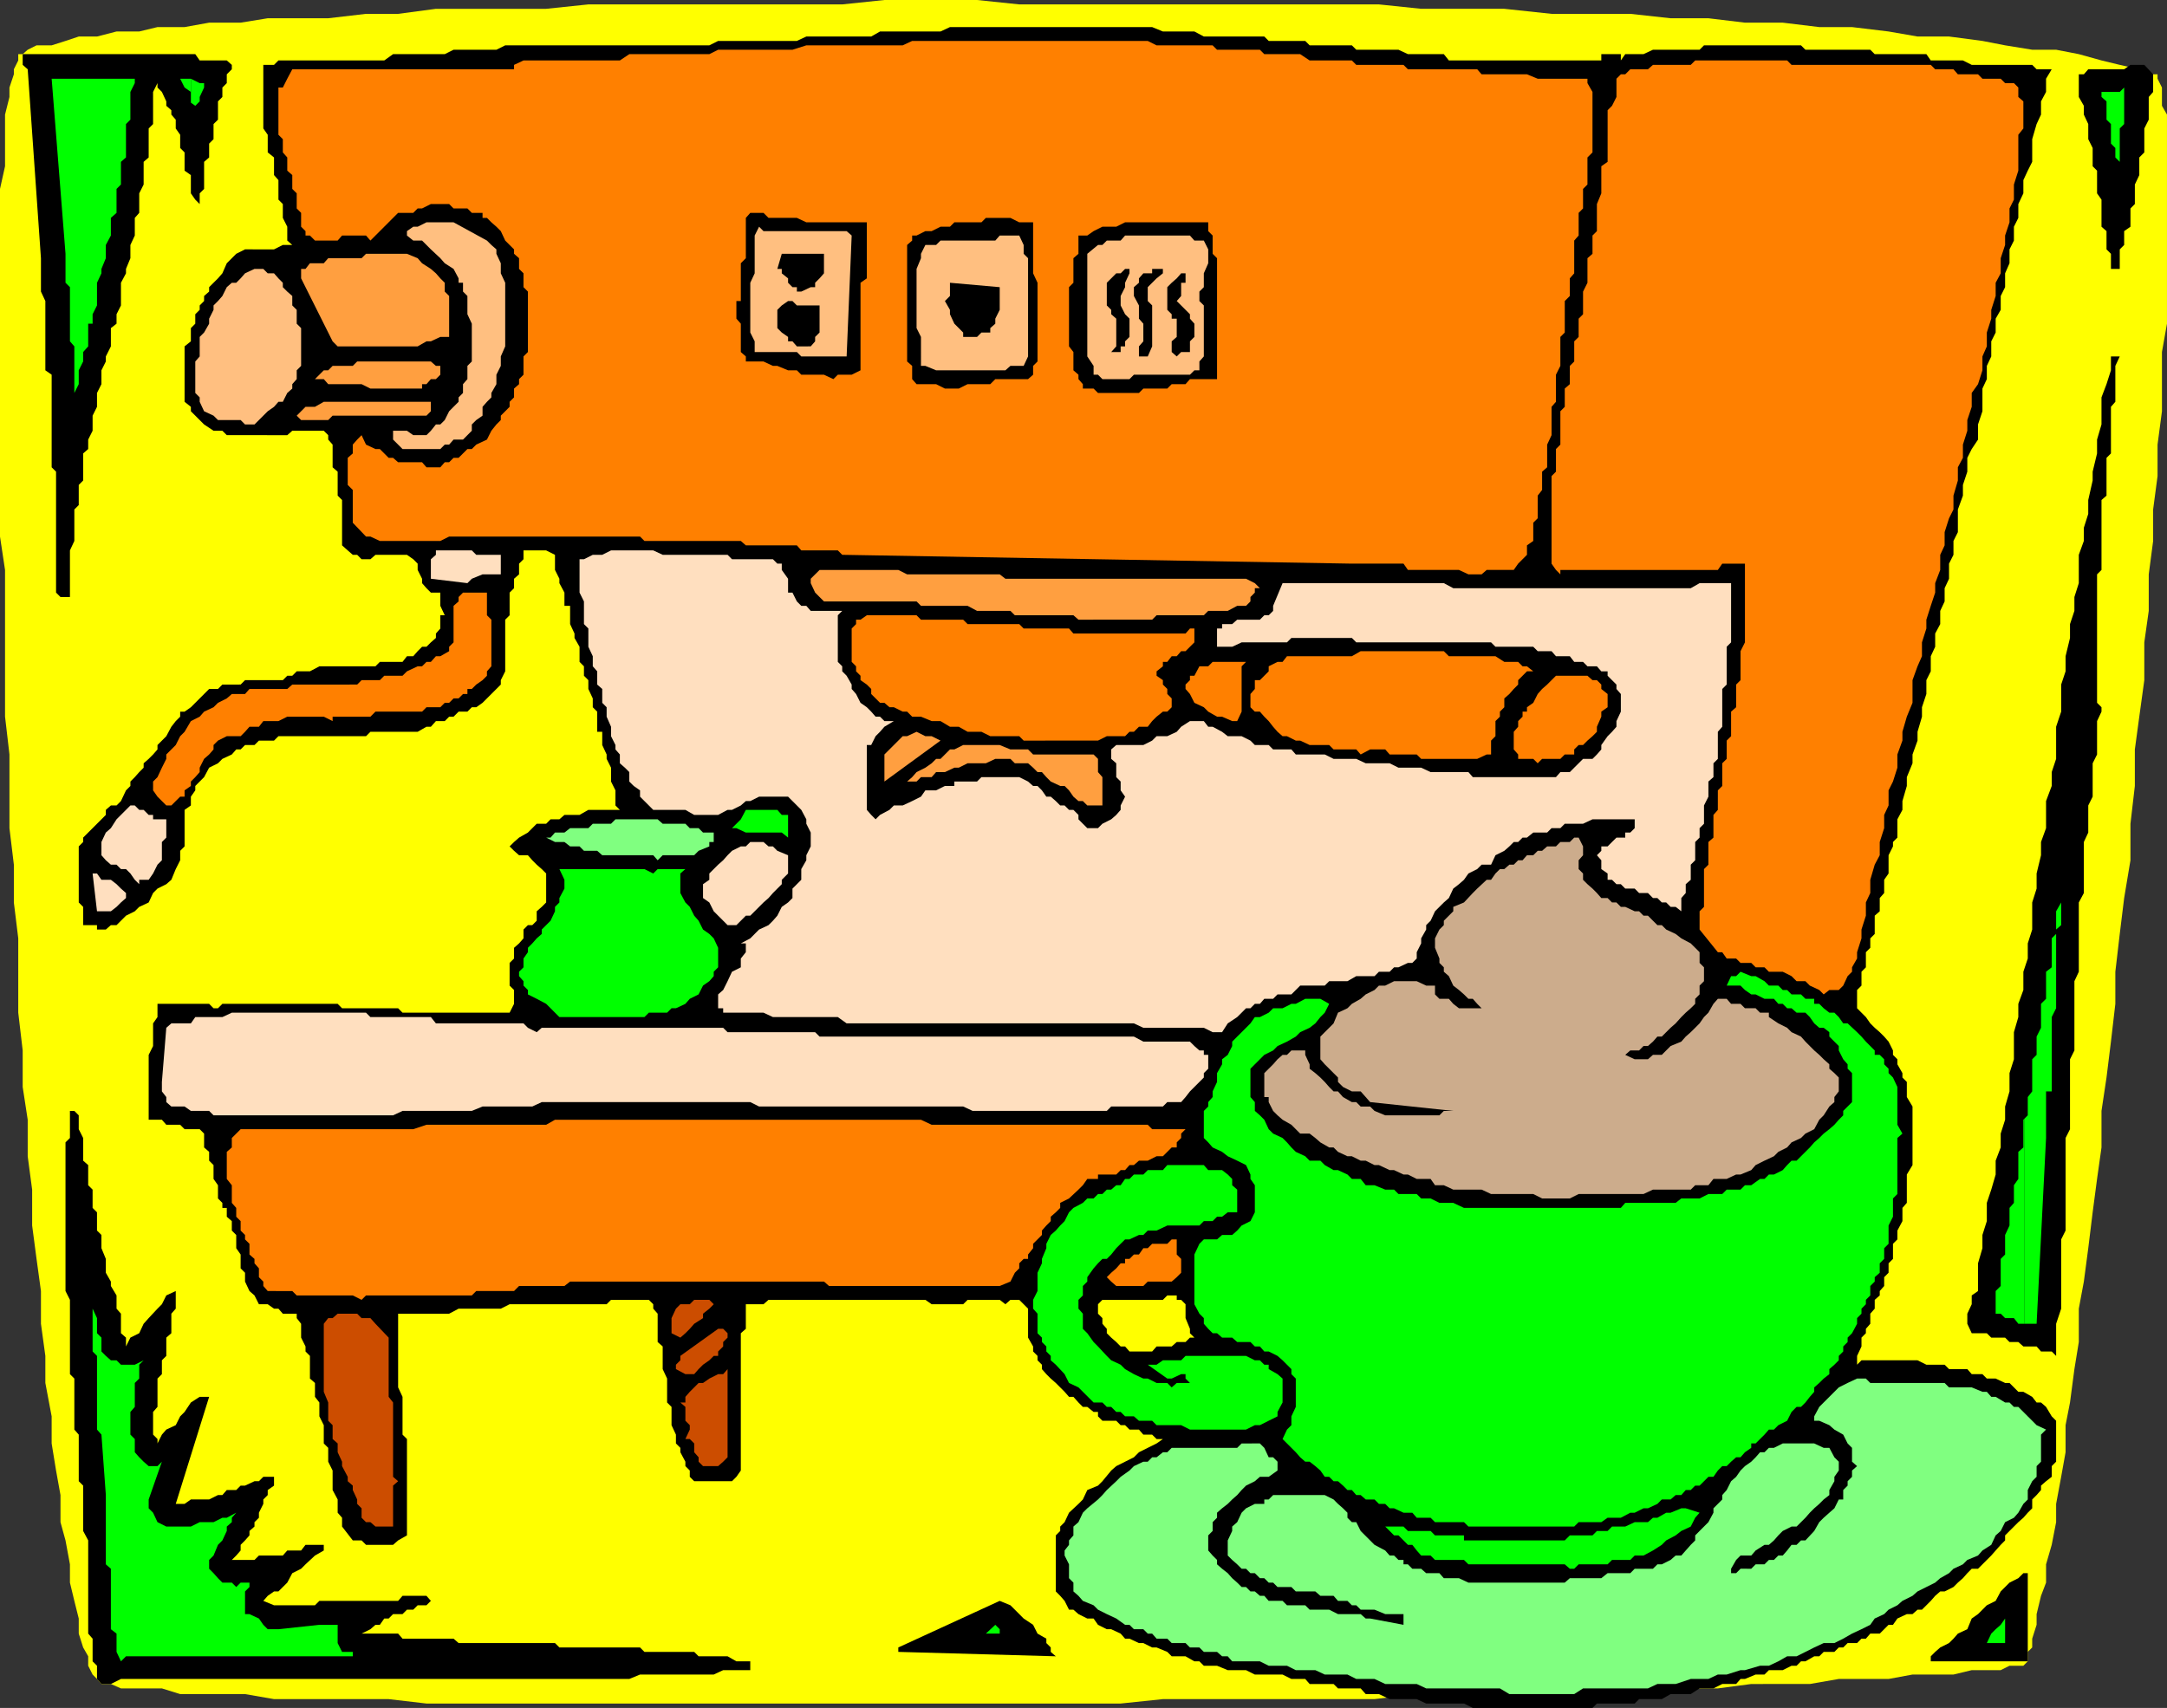
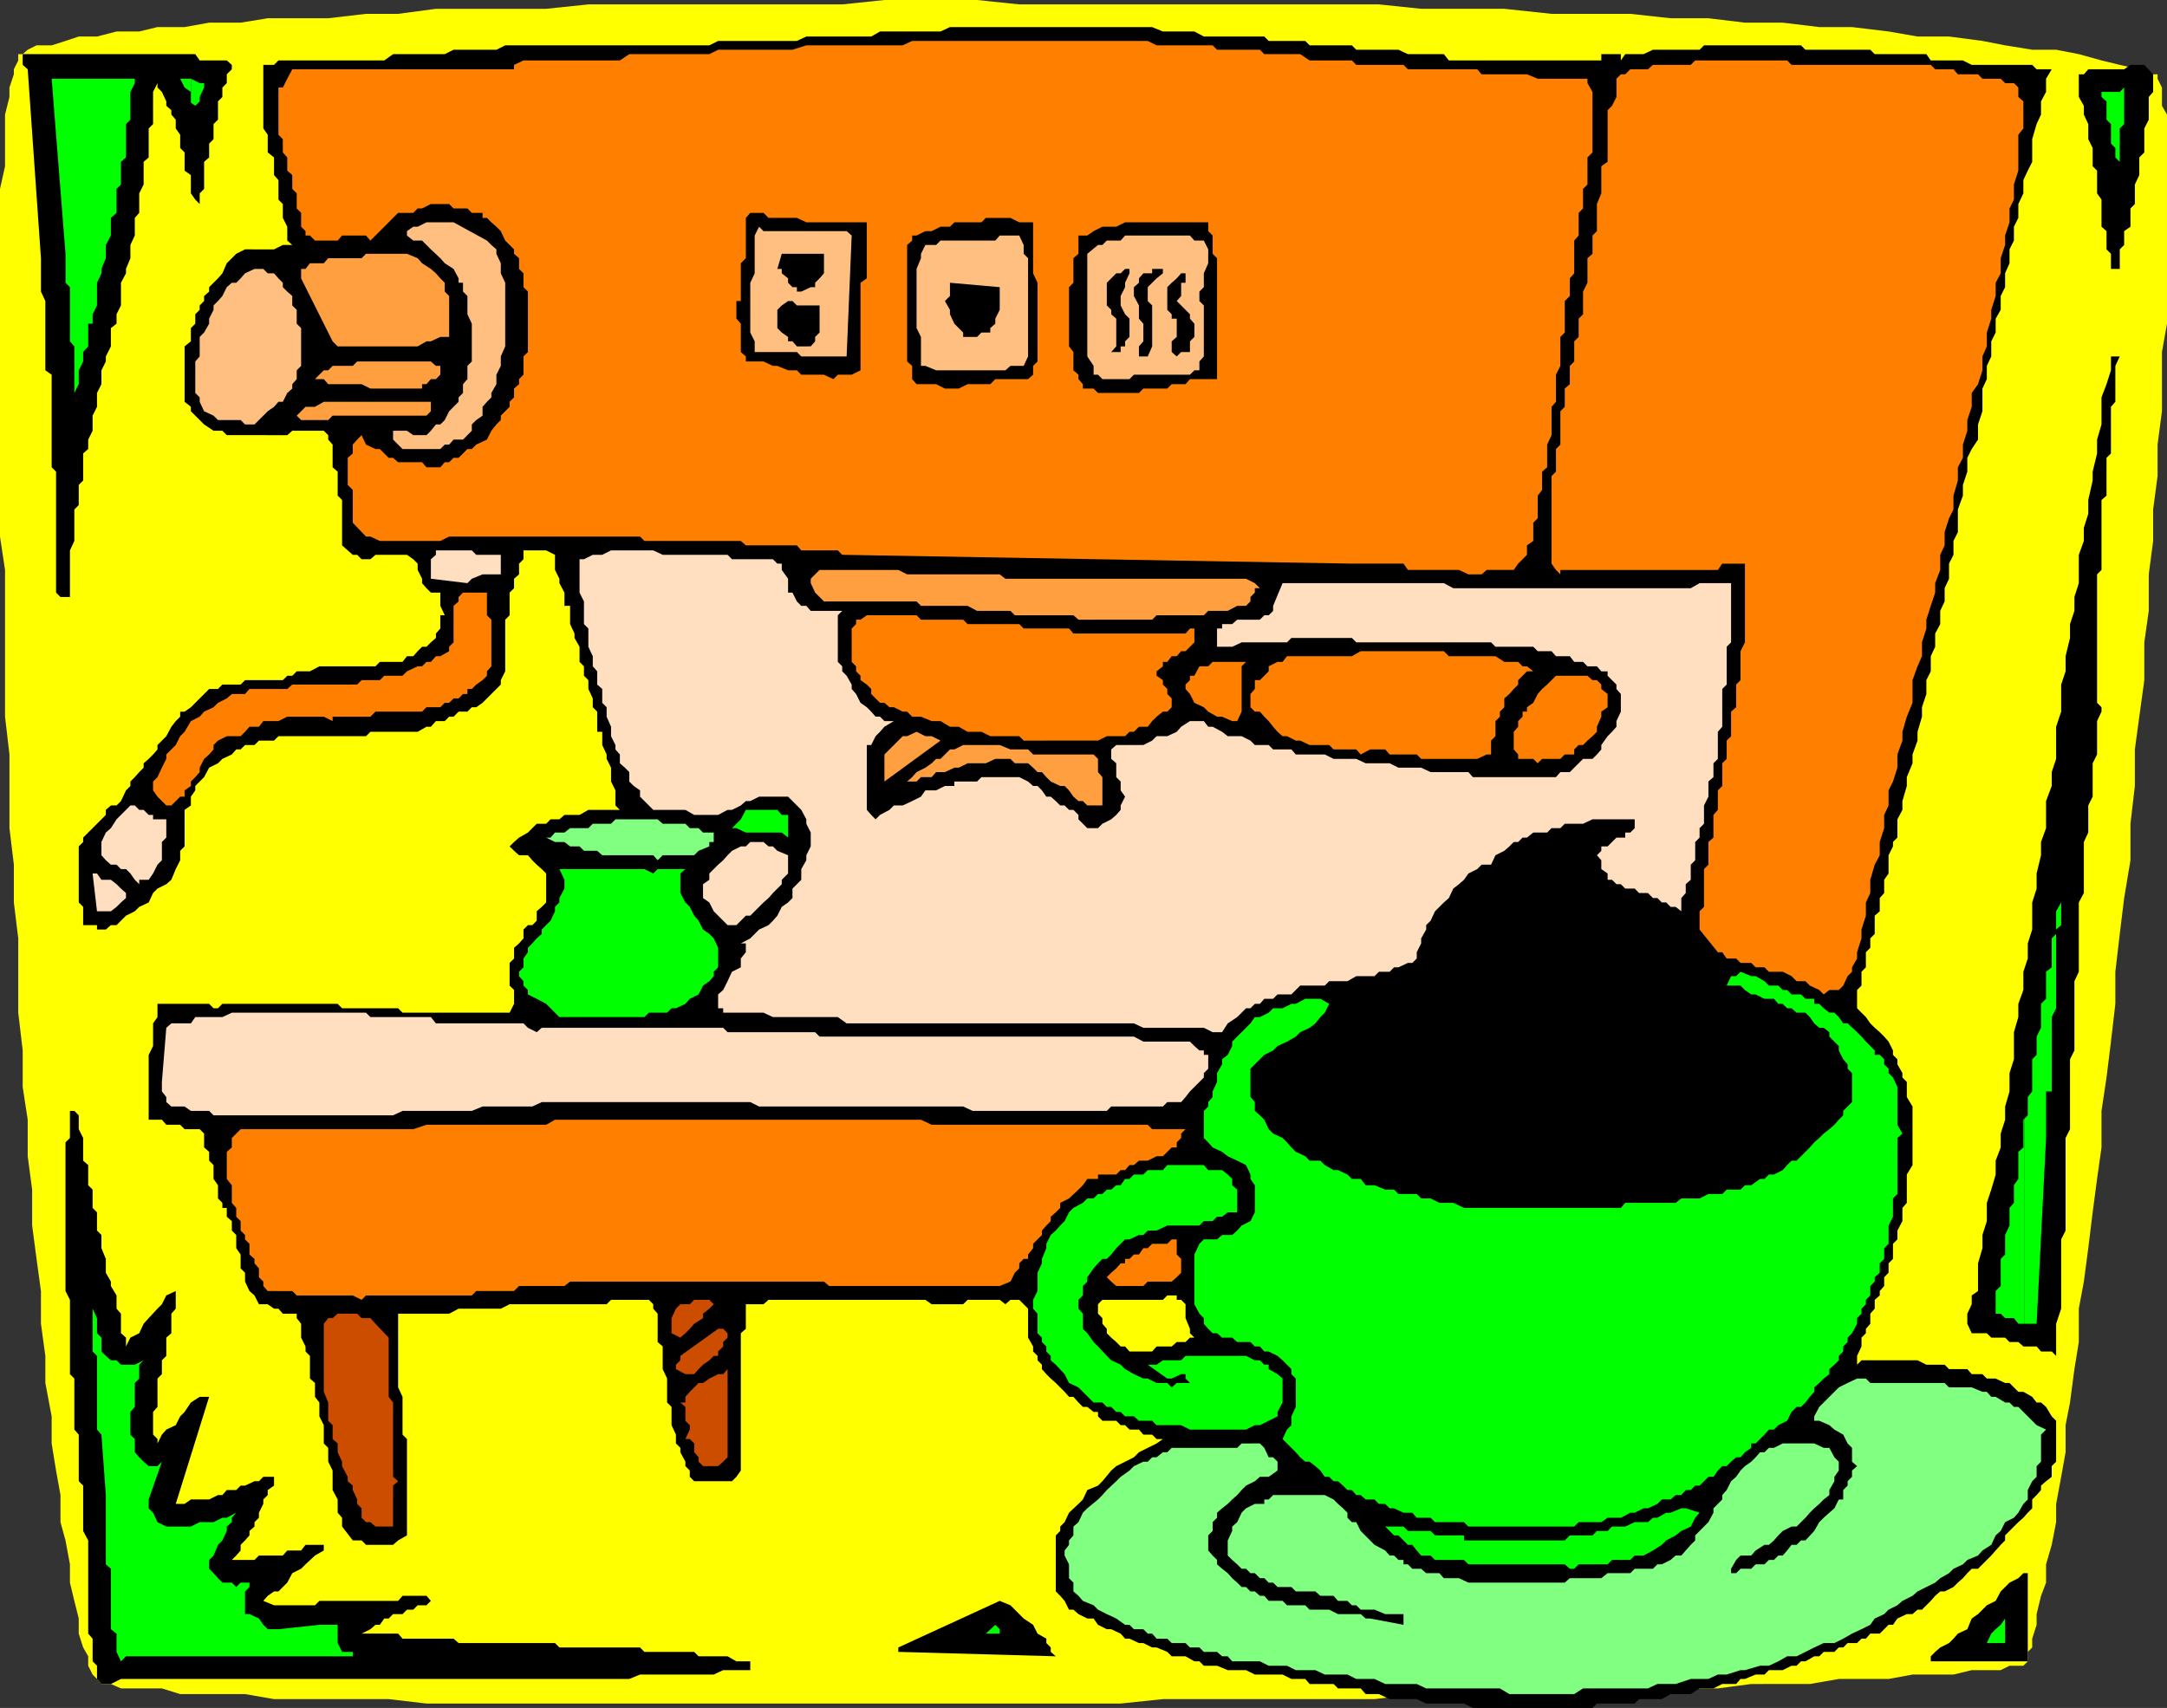
<svg xmlns="http://www.w3.org/2000/svg" width="344" height="271.199">
  <rect width="100%" height="100%" fill="#333333" stroke="none" />
  <path fill="#ff0" d="m3.602 8.598.796-.7L5.801 7.2h2.398l2.2-.699 2.101-.7h2.898L18.5 5h3.602L25 4.3h4.3l3.9-.702h5l4.3-.7h9.602l6-.699h5.097l6-.8h17.5l6.7-.7h40.3L140.4 0h14.703l6.699.7h57.097l6.704.698H238.8l7.5.801h12.5l6.398.7h6l5.801.699h6l5.8.703h5.2l5.8.699 4.598.8h5l5.301.7 3.602.7 4.3.698h3.797l3.602.7 3.602 1 2.898.703 3.102.699 2.199.8h.699v.7l.7 1.398v2.903l.8 1.398v33.2l-.8 4.5V65.3l-.7 5.297v5l-.7 5.3v5l-.698 5.301V97l-.704 5v6l-.796 5.8-.704 5.2v5.8l-.699 6v5.798l-1 6-.699 5.703-.7 6v5.097l-.698 6-.704 5.7-.796 5.3v5.801l-.704 5-.699 5.301-.699 5.7-.7 5.3-.8 4.3v5.298l-.7 4.3-.698 5.301-.704 3.602v4.297l-.699 3.902-.8 4.3v2.9l-.7 3.6-.898 3.098v2.903l-.801 2.097-.7 2.903V258l-.698 2.2v1.398l-.704.703v1.5l-.699.699H319l-1.398.7H313l-2.898.698h-6.5l-3.801.7h-7.903l-4.597.8H278l-5.3.7h-22.098l-6.5.902h-19.204l-6.699.8h-33.597l-6.704.7H67.7l-6-.7H43.5l-4.602-.8H28.602l-2.903-.902h-6.5l-1.597-.7h-1.5l-.704-.8-.699-.7L14 264.5V263l-.8-1.402-.7-2.2V257l-.7-2.8-.698-2.9v-2.902l-.704-3.8-.796-2.899v-4.3l-.704-3.899-.699-4.3v-4.302l-1-5.3V215.3l-.699-5.102V205l-.7-5.102-.698-5.3v-5.7l-.704-5.3V177.8l-.796-5.203V166.8l-.704-6V149l-.699-5.7v-6l-.699-5.8v-11.7l-.7-6V90.5L0 85.2V30l.8-3.602V18.2l.7-2.8v-1.5l.7-2.098V11l.698-1.402v-1h.704" />
  <path d="M191.102 5.8h9.597l.7.7h5.8l.7.7h6.703l.699.698H222l1.5.7h5.7l.8 1h24.2v-1h3.1v1l.7-1h2.898l1.5-.7h7.403l.699-.699h15.398l.704.7h10.296l.704.699h8.199l.699 1h5.102L313 10.3h9.602l.699.699h2.398l-.898 1.5v2.098l-.801 1.5v2.101l-.7 1.5-.698 2.399v3.601l-.704 1.399-.699 1.5v2.101l-.8 1.7v2.199l-.7 1.402v2.2L319 39.597V41.8l-.7 1.597v2.2L317.603 47v2.2l-.801 1.398V52.8l-.7 1.398v2.399l-.703 1.5v2.101l-.699 1.5V65.3l-.7 2.098v2.403l-1 1.5-.7 1.398v2.2L311.603 77v1.7l-.801 2.198V84.5l-.7 1.398v2.2l-.703 1.402v2.398l-.699 1.5V95.5L308 97v2.098l-.8 1.5v2.101l-.7 1.5v2.399l-.7 1.402v2.2l-.698 2.1v1.5l-.704 2.4v1.398l-.796 2.203v1.398l-.903 2.2v1.402l-.699 2.398v1.399l-.8 1.5V133l-.7.7v.698l-.7 1.403v2.898l-.698 1v2.102l-.704.797v2.101l-.796.7v2.902l-.704.699v1.5l-.699.7v2.398l-.699.703v2.199l-.7.7v2.898l.7.703.7.699.698 1 .704.7.796.698.704.7.699.8.699 1.403v.699l.7.7v.8l.8 1.398v.7l.7.703v2.398l.902 1.5V185l-.903 1.5v4.5l-.699.8v2.098l-.8 1.5v1.403l-.7.699v2.398l-.7.7v1.5l-.698.703v1.398l-.704.801v.7l-.796.698v1.403l-.704.797v1.601l-.699.801v.7l-.699.698v1.403l-.7 1.5v1.398l.7-.699h8.898l1.403.7h2.898l.7.698h2.902l.699.801h1.7l.698.7h1.403l1.5.699H319l.7.703.698.699h.801l1.403.8.699.9H324l.8.698.9 1.5.698.7v6.5l-.699.703v1.699l-.898.7-.801.698v.7l-.7.8-.698.7v1.402l-.704.7-.699.8-.8.7-1.399 1.398-.7.703v.797l-.698.703-.801.898-.7.801-.703.7-1.398 1.398h-1l-.7.703-.698.797-.801.703-.7.699-1.402.7H308l-.8.698-.7.801-1.398 1.399h-.704l-.796.703h-.903l-1.5.699-.699 1h-.7l-.698.7-.704.698h-1.5l-.699.801h-.699l-.7.7h-1.5l-.698.699h-.704l-.699.703H289.5l-.7.699h-.8l-1.398.8h-.704l-.699.7h-.8l-1.399.7h-2.2l-.698.698h-1.403l-1.699.7h-.7l-.698.8h-2.204l-1.398.7h-2.2l-1.402.902H265.2l-1.398.8H260.2l-.699.7h-6l-.7.7h-19l-1.402-.7h-6l-1.5-.7h-4.296l-1.704-.8h-2.097l-.801-.902h-3.602l-.699-.7h-3.8l-.7-.8H205l-1.398-.7h-4.403l-1.398-.699h-2.903l-1.699-.699h-2.097l-.704-.7h-.796l-1.403-.8H186l-.7-.7-1.698-.702h-.704l-1.398-.7h-.7l-1.5-.699h-.698l-.704-.8-1.5-.7h-.699l-1.398-.699-.7-1h-1l-1.402-.7-.8-.702h-.7l-.699-1.399-.7-.8-.698-.7v-8.898l.699-.703v-.7l.699-.699.7-1.5 1.5-1.398.698-.703.704-1.5 1.699-.7.699-.699 1.398-1.699.801-.7 1.403-.702 1.398-.7.8-.8 1.4-.7 1.402-.699 1-.699h-1l-.704-.7H181.5l-.7-.8h-1.5l-.698-.7h-.704l-.699-.702H175l-.7-.7v-.699h-.698l-1-.8h-.704l-.699-.7-.8-.898h-.7L169 221l-.7-.7-.698-.702-.801-.7-.7-.699-.703-.8v-.7L164.7 216v-.7l-.699-.702v-.797l-.8-1.403v-4.597l-.7-.703-.7-.7h-1.402l-.796.7-.903-.7h-5.097l-.704.7h-5l-1-.7H122l-.8.7h-2.802V211l-.796.7v21.8l-.704 1-.699.7h-6l-.699-.7v-1l-.7-.7v-.702l-.8-1.5v-.7l-.7-.699v-1.398l-.698-1.5v-2.903l-.704-.699v-3.8l-.699-1.5V213.8l-.8-.703v-4.5l-.7-.797v-.703l-.699-.7h-6l-.7.7H80.899l-1.398.703h-6.7l-1.5.797h-8.1V220.3l.698 1.5v6l.704.699v15.3l-1.403.798-.8.703h-4.297l-.704-.703H56l-1.7-2.2V241l-.698-.8v-2.102l-.801-1.5V233.5l-.7-1.402v-2.2l-.703-.699v-2.898l-.699-1.403V222.7l-.699-.898v-2.203l-.8-.7v-3.597l-.7-.703v-.797l-.7-1.403V210.2l-.698-.898v-.703h-2.204l-.699-.797H43.5l-1-.703h-1.398l-.704-1.399-.796-.699-.704-1.5v-1.402l-.699-.7V199.2l-.699-1v-2.101l-.7-.7v-1.5l-.8-.699v-1.398h-.7V191l-.698-.7v-2.1l-.704-1V185l-.699-.7v-1.402l-.8-.699V180l-.7-.7h-2.398l-.7-.702h-2.203l-.699-.797h-2.097V167.5l.699-1.402V162.5l.699-1v-2.102h8.2l.698.7h.704l.699-.7h18.3l.7.7h8.898l.7.703h17l.703-1.403V157.2l-.704-.699v-3.602l.704-.699v-1.7l.796-.7.704-.8v-1.402l.699-.7h.699l.7-.699v-1.5L86 144l.7-.7v-4.6l-.7-.7-.8-.7-.7-.702-.7-.797h-1.402l-.796-.703-.704-.7.704-.699.796-.699 1.403-.8 1.398-1.4h1.5l.7-.702H88.8l.8-.7H92l1.398-.8h5l-.699-.7V125.5L97 124.098v-2.2l-.7-1.398v-.7l-.698-1.5v-2.1H94.8V113l-.7-.7v-1.402l-.703-1.5V108l-.699-.7v-1.5l-.699-.702v-2.399l-.8-1.398v-.703l-.7-1.5v-2.899h-.898v-2.101l-.801-1.5v-.7l-.7-1.398v-2.402l-1.402-.7h-3.597v1.403l-.704.699v1.7l-.796.698v1.5l-.704.7v3.601l-.699.7v8.199L79.5 108v.7l-2.898 2.898-1 .703h-.704L74.2 113h-1.398l-.801.8h-.7l-.698.7H69.2l-.8.898h-.7l-1.398.801h-7.5l-.7.7H44.2l-.699.699h-2.398l-.704.703h-1.5L38.2 119h-.7l-.7.8-1.5.7-.698.7-1.403.698-.8 1.5-.7.7-.699.703v.699l-.7 1v1.398l-1 .7v5.8l-.698.7v1.5L27.898 138l-.699 1.7-.8.698-1.399.7-.7.703-.698 1.5-1.5.699-.704.7-1.398.698-1.5 1.5h-.898l-.801.7h-1.403v-.7H13.2V144l-.699-.7v-8.902l.7-.699V133l3.6-3.602v-.8l.802-.7h.898l.7-.699.8-1.699.7-.7v-.702l.698-.7.704-.8.699-.7v-.699l.8-.699.7-.7.699-.8v-.7l.7-.702.698-.7.801-1.5.7-.898.703-.7v-.8h.699l1-.7.699-.702 2.2-2.2h1.402l.699-.699H38.2l.7-.699h6l.703-.7h.796l.704-.702H49.2l1.5-.797h8.903l.699-.703h3.597l.704-.899h1l.699-.8.699-.7h.7l.698-.699.801-.7v-.702l.7-.797v-2.102h.703l-.704-1.5v-2.101h-1.5l-.699-.7-.699-.8v-.7l-.7-1.398v-1l-.698-.7-1-.702h-5l-.801.703h-1.403l-.699-.703H56l-.8-.7-.9-.8v-7.2l-.698-.699v-3.8l-.801-.7v-3.601l-.7-.797v-.703l-.703-.7h-5l-.796.7H36l-.7-.7h-1.402l-1.5-1-2.097-2.097v-.703l-1-.797V55l1-.8v-2.102l.699-.7v-1.5l.7-.699V48.5l.698-.7V47l.801-.7v-.702l.7-.7.703-.699.699-.8L36 41.8l1.5-1.5 1.398-.703H43.5l1.398-.7h1.5l-.796-.699V36l-.704-1.402v-2.2L44.2 31.7v-3.101l-.7-.799V25l-1-.8v-2.802l-.7-1V10.301h1.7l.7-.703H61l1.398-1h8.204l1.398-.7h6.8l1.4-.699h32.402L114 6.5h12.5l1.5-.7h10.3l1.4-.8h9.6l1.5-.7h32.098l1.704.7h5l1.5.8" />
  <path fill="#ff8000" d="M252 12.5v.7l.8 1.398v9.601L252 25v4.3l-.7.7v3.098l-.698.703v3.597l-.704.801v5.2l-.699.8V47l-.8.8v5l-.7.7v4.598L247 59.5v4.3l-.7.798v4.5l-.698 1.5v3.601l-.801.7V77.8l-.7.898V82.3l-.703.699v2.898l-1 .7v1.5l-.699.703-.699.699-.7 1H236l-.8.7h-2.098l-1.5-.7H223.5l-.7-1h-8.198l-80.903-1.402-.699-.7h-5.8l-.7-.8h-8.102l-.796-.7H102.3l-.7-.699H71.3l-1.403.7H60.3l-1.5-.7h-.7L56 83v-5.2l-.8-.8v-4.3l.8-.7v-1.402l.7-.797.698-.703.704 1.5 1.5.703h.699l1.398 1.398h.7l.8.7H67l.7.8h2.198l.704-.8h.699l.699-.7h.8l1.4-1.398h.698l.704-.703L77.3 69.8l.7-1.402.8-1 .7-.699V66l.7-.7.698-.702V63.8l.704-.703v-1.399l.796-.699v-.8l.704-.7v-2.902l.699-.7V46.3l-.7-.703v-2.2l-.703-.699V41l-.796-.7v-.702l-.704-.7-.699-.699-.699-1.5-.7-.699-.8-.7-.7-.702h-.698V33.8h-1.704l-.699-.703H72l-.7-.7h-2.902l-1.398.7h-.7l-.698.703h-2.403l-.8.797-.7.703-2.898 2.898-.7-.8h-3.8l-.7.8H50l-.8-.8h-.7v-.7L47.8 36v-2.2l-.698-.702v-2.399L46.398 30v-2.2l-.796-.702V25l-.704-.8v-2.102l-.699-.7v-7.5h.7l.703-1.398.796-1.5h35.204v-.7l1.5-.702h15.296l1.5-1h12.704l1.398-.7h11.8L128 7.2h15.3l1.5-.699h37.4l1.402.7h8.898l.7.698h6.8l.7.7h5.698l1.5 1h6.704l.699.703h7.5l.699.699h11l.7.8h7.198l1.704.7H252" />
  <path d="M36.8 10.3v.7l-.8.8v1.4l-.7.698v1.5l-.698.7V19l-.704.7v2.398l-.699.703V25l-.8.7V30l-.7.7v2.398-.7L31 31.7l-.7-1v-2.898l-1-.703V24.2l-.698-.699v-2.102l-.704-1V19l-.699-.8v-.7l-.8-.7v-.702l-.7-1.5-.699-.7V13.2l-.7 1.399V19.7l-.698.7V25l-.801.7v3.6l-.7 1.4v3.1l-.703.798v2.8l-.699 1.5V41L20 42.7v.698l-.8 1.5V48.5l-.7 1.398v1.5l-.898.7V55l-.801 1.598v.8l-.7 1.403V61l-.703 1.398v2.2L14.7 66v2.398l-.7 1.403v1.5l-.8.699v4.3l-.7.7v3.2l-.7.698v5l-.698 1.5v7.403h-1.5l-.704-.703v-19.2L8.2 74.2V59.5l-1-.7v-11l-.7-1.5V41L4.398 11l-.796-.7V8.599H31l.7 1H36l.8.703" />
  <path fill="#0f0" d="M21.398 13.2v-.7H8.2l2.2 27.8v4.598l.703.7v8.601L11.8 55v8.8-1.402L12.5 61v-2.2l.7-1.402v-1.5L14 55v-3.602h.7v-1.5l.698-1.398v-3.602l.704-1.5V42.7L16.8 41v-2.102l.8-1.5v-2.8l.899-.797V30l.7-.7v-3.6l.8-.7v-5.3l.7-.7v-4.402l.698-1.399M30.3 16.3l.7.5.7-.702v-.7l.698-1.5V13.2H31.7l-1.398-.699v3.8" />
  <path fill="#0f0" d="M30.3 12.5h-1.698l.699 1.398 1 .7V16.3v-3.8" />
  <path fill="#ff8000" d="M299.8 10.3h6.7l.7.7h2.902l.699.8H314l.7.7h2.902l.699.7h1.398l.7.698v1.5l.8.7v4.3l-.8 1v5.7l-.7 2.203v2.398L319 33.098V35.3l-.7 2.097v1.5L317.603 41v2.398l-.801 1.5V47l-.7 2.2v1.398l-.703 2.203V55l-.699 1.598V58.8L314 61l-1 1.398v2.2l-.7 2.101v1.7l-.698 2.199v2.101l-.801 1.5v2.102l-.7 2.398v2.2l-.703 1.402-.699 2.199v2.098l-.699 1.5V90.5l-.8 2.098v1.5l-.7 2.101-.7 2.2V99.8l-.698 2.199v2.2l-.704 1.6-.796 2.2v3.598l-.903 2.203-.699 2.398v1.399l-.8 2.203v2.097l-.7 2.2-.7 1.402v2.398l-.698 1.5v2.102l-.704 2.2v2.1l-.796 1.5-.704 2.4v2.1l-.699 1.5v2.098l-.699 2.2V149l-.7 2.2v1l-.8 1.398v.703l-.7.699-.698 1.5-.704.7h-1.5l-.898.698-.7-.699-1.5-.699-.698-.7h-1.403l-.8-.8-1.399-.7h-2.2l-.698-.702h-1.403l-.699-.7h-1.7l-.698-.699h-1.5l-.704-1h-.699l-2.898-3.601v-2.899l.699-.699v-6l.7-.7v-3.6l.8-.7v-3.602l.7-.8V125.5l.698-.7v-3.6l.704-.7v-2.902l.699-.7V113l.8-.7v-3.6l.7-.7v-4.602L277 102V89.5h-3.602l-.699 1h-25v.7l-.699-.7-.7-1V75.598l.7-.7v-3.597l.7-.703V65.3l.698-.703v-2.899L249.2 61v-2.902l.7-.7V54.2l.703-.699v-2.902l.699-.7v-3.597l.699-1.403V41l.8-.7v-2.902l.7-.699v-4.3l.7-1.7v-4.3l1-.7V17.5l.698-.7.704-1.402V12.5l.699-.7H258l.8-.8h2.802l.796-.7h6l.704-.702h14.597l.7.703H299.8" />
  <path d="M341.8 11.8v2.798l-.698.8V19l-.704 1.398V24.2l-.796.801v2.8l-.704 1.5v3.098l-.699.7V36l-1 .7v2.198l-.699.7v3.101h-1.398v-2.398l-.704-.703v-2.899l-.796-.699v-4.3l-.704-1v-3.602l-.699-.7V23.5l-.699-1.402v-2.399l-.7-1.5v-1.398l-.8-1.403v-3.597h.8l.7-.801h5.7l1-.7h2.198l1.403 1.5" />
  <path fill="#0f0" d="M333.602 14.598v.8l.796.7V19l.704.7v3.1l.699.7V25l.699.7v-5.302l.7-.699v-5.8l-.7.699h-2.898" />
  <path d="M137.602 35.3v8.9l-1 .698v13.903l-1.403.699H133l-.7.7-1.5-.7h-3.6l-.7-.7h-1.398l-1.704-.702h-.699l-1.5-.7h-2.8v-.8l-.797-.7v-4.5l-.704-.8V47.8h.704v-6l.796-.801v-6.402l.704-.797h2.097l.801.797h4.5l1.5.703h9.602m26.398 0v8.098l.7 1.5v12.5l-.7.7V59.5l-.8.7H158l-.8.8h-3.598l-1.403.7H150l-1.398-.7H145.5l-.7-.8v-2.102l-.8-.7v-18.5l.8-.699v-.8h.7l1.398-.7h1l1.403-.699h1.5l.699-.7h4.3l.7-.702h3.898l1.403.703H164" />
  <path fill="#ffbf80" d="m77.3 38.2.7.698.8.7v.703l.7 1.5v1.597l.7 1.5V55l-.7 1.598v1.5l-.7 1.402V61l-.8 1.398v.7l-.7.703-.698.797V66l-1 .7-.704.698v1l-.699.7-.699.703H72l-.7.797h-.698l-.704.703h-6l-.699-.703-.8-.797v-1.403h2.203l1 .7h2.097l.7-.7.8-1h.7l.703-.699.699-1.398.699-.703.8-.797v-.703l.7-.7V61l.7-.8v-2.102l.698-.7v-6l-.699-1.5V47l-.699-.7v-1.402h-.7V44.2l-.8-1.5-1.398-.898-.704-.801-1.5-1.402-1.398-1.4h-1.398l-1-.8v-.7l1-.699h.699l1.398-.7H72l5.3 2.9" />
  <path d="M191.8 35.3v1.4l.7.698v2.903l.7.699v19.2h-4.302l-.699.8H186l-.7.7h-3.8l-.7.698h-6.5l-.698-.699h-1.704V61l-.699-.8v-.7l-.8-.7v-2.902l-.7-.898v-9.402l.7-.7V41l.8-.7v-2.902h1.403l1-.699L175 36h2.2l1.402-.7H191.8" />
  <path fill="#ffbf80" d="m135.2 37.398-.802 19.2H127.2l-.699-.7h-6.7V54.2l-.698-1.398v-7.903l.699-1.5v-6L120.5 36l.7.7h13.198l.801.698m55.903 6v2.2l-.704.703v1.5l.704.699v8.098l-.704.8v1.403h-.796l-.704.699H180l-.7.7H175l-.7-.7h-.698v-1.402l-1-1.5V40.3l1.699-1.403H175l.7-.699h2.198l.704-.8h10.296l.704.8h1.5l.699 1.399V41.8l-.7 1.597M162.5 38.898v1.403l.7.699v15.598l-.7 1.5h-2.102l-.796.703h-11l-1.704-.703h-.699V53.5l-.699-1.402v-9.399l.7-1.699v-.7l.698-1.402h1.704l.699-.699H158l.7-.8h3.1l.7 1.5" />
  <path d="M130.8 40.3v3.098l-.698.801-.704.7v.699h-.699l-1.5.703h-.699v-.703h-.7l-.698-.7V44.2l-1-.8v-.7h-.704l.704-2.398h6.699" />
  <path fill="#ff9f40" d="M70.602 44.898v1.403L71.3 47v6.5h-1.403l-1.5.7H67.7l-1.398.8H53.6l-.8-.8-5-10v-1.5h.699l.7-.9h2.198l.704-.8h5.296l.704-.7h6.5l1.699.7.699.8 1.398.9.801.698.7.801.703.7" />
  <path fill="#ffbf80" d="M47.8 54.2v3.898l-.698.703v1.398l-.704.801v.7l-.796.698-.704 1.403H44.2l-.699.797-1 .703-1.398 1.398-.704.7h-1.5l-.699-.7h-3.597L33.898 66l-1.5-.7-.699-1.5v-.702l-.699-.7v-5l.7-.8V53.5l.698-.7.801-1.402v-.8l.7-1.399V48.5l.703-.7.699-.8.699-1.402.8-.7h.7l.7-.699.698-.8 1.5-.7h1.403l.699.7h1l.7.8.698.7v.699l.704.703.796.699v1.5l.704.7v2.198l.699.7v2.101" />
  <path d="M184.602 42.7v.698l-1 .801-.704.7-.699.699V47.8l.7.699V55l-.7 1.598h-1.398V55l.699-.8v-2.802l-.7-.8V48.5L180 47v-1.402l.8-.7V44.2l.7-.8h1.398v-.7h1.704m-5.302 0v.698l-.698 1.5v.7L177.898 47v1.5l.704 1.398.699.7V53.5l-.7.7v.8h-.703v.898h-1.5L177.2 55v-4.402l-.8-.7V49.2l-.7-.699v-3.602l1.5-1.5h.7l.703-.699h.699m8.898.698v1.5h-.7V47l-.7.8 2.098 2.098v.7l.704.8V53.5l-.704.7v1.698H187.5l-.7.7-.8-.7V54.2l.8-.699v-2.902h-.8v-.7l-.7-.699v-3.601l.7-.7.8-.699.7-.8h.7m-29.5 2.198v3.601l-.7 1.399v.8l-.8.7v.703h-1.4l-.698.699h-2.204v-.7l-.699-.702-.699-.7-.7-1.5V49.2l-.8-1.398.8-.801v-2.102l7.9.7m-28.598 4.999V52.8l-.704.699v.7l-.699.8H126.5l-.7-.8h-.698v-.7l-1-.7-.704-.702v-2.899l.704-.699 1-.7h.699l.699.7h3.602v2.098M336.5 56.598l-.7 1.5V63.8l-.698.797V72l-.704.7v6l-.796.698V90.5l-.704.7v20.398l.704.703V113l-.704 1.5v5.3l-.699 1.4v5.3l-.699 1.398v4.301l-.7 1.5v8.102l-.8 1.5v11l-.7 1.5v11l-.698 1.398v11.102l-.704 1.398v14.7l-.699 1.402v11l-.8 2.398v5.102l-.7-.703H324l-.7-.797h-2.1l-.802-.703H319l-.7-.7h-2.198l-.704-.699H313l-.7-1.5v-1.601l.7-1.5v-1.399l1-.699v-4.402l.7-2.399v-2.101l.698-2.2V191l.704-2.102.699-2.398v-2.2l.8-2.1V180l.7-2.2v-2.1l.699-2.4v-2.902l.7-2.199v-4.3l.698-2.399v-2.102l.801-2.199v-2.898l.7-2.102v-2.398l.703-2.203V143.3l.699-2.203v-2.399L324 135.8v-2.102l.8-2.199v-4.3l.9-2.4v-2.202l.698-2.098v-5.102L327.2 113v-4.3l.7-2.102v-2.399l.703-2.898v-2.203L329.3 97v-2.2l.699-2.202v-4.5l.8-2.2v-2.097l.7-2.203v-2.2l.7-3.097v-1.403l.698-2.898v-2.2l.704-2.402v-4.3l.796-2.098.704-2.2v-2.202h1.398" />
  <path fill="#0f0" d="M321.398 210.2h1.903l1.5-29.5v-7.4h.898v-11.8l.7-1.402V147.8v.5l-.7.699v4.598l-.898.703v4.297l-.801.8v3.801l-.7 1.399v2.902l-.698.7v5.1l-.704.9v2.898l-.5.5v32.601" />
  <path fill="#0f0" d="m321.398 177.598-.199.203v4.398l-.8.7v4.3l-.7 1V191l-.699.8v2.798l-.7 1.5v3.101l-.698.7v4.3l-.801.801v3.598h.8l.7.703h1.398l.7.898h1v-32.601m4.999-30 .801-.7v-3.597l-.8 1.398v2.899" />
  <path fill="#ff9f40" d="M69.898 58.098V59.5l-.699.7h-.8l-.7.8H67v.7h-8.2l-1.402-.7h-5.296l-.704-.8H50l1.398-1.4h.704l.699-.702H56l.7-.7h11.698l.801.7h.7M68.398 63.8v1.5l-.699.7H52.801l-.7.7h-4.3l-.7-.7.7-.7.699-.702H50l1.398-.797h17" />
  <path fill="#ffdfbf" d="M79.5 88.098v3.101h-2.898l-1.704.7-.699.699-5.8-.7v-3.097l.8-.703v-.7h5.7l.703.7H79.5m44.602 1.402v1l1 1.398v2.2h.699l.699 1.402.7.7h.8l.7.8h5l-.7.7v7.398l.7.703v.797l.698.703.801 1.398v.7l.7.8.703 1.399 1 .703.699.699.699.8h.7l.698.7h1.5l-1.5.898-.699.801-.699.7-.7 1.402h-.698v10.297l.699.8.699.7.7-.7 1.5-.8.698-.7h1.403l1.5-.699 1.398-.699.7-1h1.703l1.398-.7h1.5v-.702h3.602l.699-.7h6l1.398.7.801.703h.7l.698.699.704 1h.699l.8.7.7.698H169l.7.7h.698l.801.8v.7l.7.703.703.699h1.699l.699-.7 1.398-.702.801-.7.7-.8v-.7l.703-1.398-.704-1v-1.402l-.699-.7V121.2l-.8-.699V119l.8-.7h4.301l1.398-.702.704-.7h1.699l1.5-.699.699-.8 1.398-.899h2.204l.699.898h.699l1.5.801.898.7h2.204l1.398.699.7.703h2.198l.704.699H205l.7.8h4.6l1.4.7h3.6l1.5.7h3.802l1.398.698h3.602l1.5.7h6l.699.8H247l.7-.8h1.5l.698-.7.704-.699.699-.699h1.5l.699-.7.7-.8v-.7l1-1.402.698-.699.704-.8v-.899l.699-1.5v-2.8l-.7-.802v-.699l-.703-.699-.699-.7v-.702h-1l-.699-.797H252l-.7-.703h-1.402l-.699-.899H247l-.7-.8h-2.198l-.704-.7h-6L236.7 102h-21.398l-.7-.7H205l-.7.7h-7.198l-1.5.7h-2.403v-2.9H194v-.702h1.602l.796-.7H200l.7-.699h.698l.704-.699v-.8l1.5-3.602h25.597l1.5.8h37.7l1.402-.8h5V102l-.7.7v6l-.703.698v6l-.699.801v4.301l-.699.7v2.198l-.8.7v2.402l-.7 1.398v2.903l-.7.699v1.5l-.698.7v2.898l-.704.703v2.398l-.796.7v1.402l-.704.797v2.101L266 144h-.8l-.7-.7h-.7l-.698-.702h-.704l-.796-.797h-1.403l-.699-.703H258l-.7-.7h-.698l-.704-.699h-.699v-1l-1-.699v-1.402l-.699-.797.7-.703v-.7h1l.698-.699.704-.699H258v-.8h.8l.7-.7v-1.402h-6.7l-1.5.703h-2.902l-.699.699h-1.398l-.7.7h-2.203l-1 .8h-.699l-.699.7h-.7l-.698.698-.801.7-1.403.703-.699 1.5h-1.5l-.699.699-1.398.7-.704 1-.796.698-.903.7-.699 1.5-.8.703-1.4 1.398-.698 1.5-.704.7v.699l-.796 1.402v.8l-.704 1.4v1l-.699.698h-.699l-1.5.7h-.7l-.698.703h-1.704l-.699.699h-2.898l-1.403.8H211l-.7.7h-3.902L205 157.898h-2.2l-.698.7h-1.403l-.699.8h-.8l-.7.7h-.7l-.698.703-.704.699-1.5 1-.898 1.398h-1.5l-1.398-.699H181.5l-1.5-.699h-45.602l-1.398-1h-10.3l-1.5-.7h-6.4v-.702h-.8v-2.2l.8-.699.7-1.398.7-1.5 1.402-.703v-1.399l.796-1v-1.398h-.796l1.5-.801.699-.7.699-.702 1.5-.7.7-.699.698-.8.704-1.399 1-.7.699-.702v-1.5l1.398-1.399V138l.801-1.402v-.797l.7-1.403V132.2l-.7-1.398v-.703l-.8-1.5-2.098-2.098H120.5l-1.398.7h-.704l-.796.698-1.403.7h-.699l-1.5.8h-3.8l-1.4-.8h-5.1l-2.098-2.098v-1l-1-.7-.704-.702v-1.5l-.699-.7-.8-.699v-1.398l-.7-.801v-.7L97 116.899v-1.5l-.7-1.597v-1.5l-.698-.703v-2.2l-.801-.699v-2.101l-.7-.797V104.2l-.703-1.5v-2.898l-.699-.703V95.5L92 94.098V88.8h.7l1.402-.703h1.5l1.398-.7h6.7l1.5.7h10.3l.7.703h6.5l.698.699h.704" />
  <path fill="#ff9f40" d="m199.2 92.598.8.8h-.8v.7l-.7.703v.699l-.7.7h-1.402l-1.5.8h-3.097l-.7.7h-7.5l-.703.698H171.2l-.8-.699h-9.297l-.704-.699h-5.296l-1.5-.8H146.2l-.699-.7h-14.7l-1.402-1.402-.699-1.5v-.7l.7-.699.703-.699h12.5l1.398.7h14.7l.902.698H197.8l1.398.7" />
  <path fill="#ff8000" d="M77.3 94.098v3.601l.7.7v7.402l-.7.797v.703l-.698.699-1 .7-.704.698H74.2v.801h-.7l-.7.7H72l-.7.699h-.698l-.704.703H67.7L67 113h-7.398l-.801.8h-6v.7l-1.403-.7h-5.796l-1.403.7h-2.398l-.7.898h-1.5l-.703.801-.699.7H36l-1.398.699-.704.703V119l-.699.8-.8.7-.7 1.398v.7l-.699.8-.7.7v.703l-1 .699v1h-.698l-.704.7-.699.698h-.8L25 126.5l-.7-1v-1.402l.7-.7.7-1.5.698-1.398v-.7l1.5-1.5.704-1.402.699-.699 1-1.699 1.398-.7.7-.8 1.5-.7.703-.702 1.398-.7.8-.699h2.098l.704-.8h6l.796-.7H56.7l.7-.699h2.9l.699-.7h2.898l.704-.702 1.699-.797h.7l.7-.703h.698l.801-.899h.7l1.402-.8v-.7L72 102v-5.8l.8-.7v-.7l.7-.702h3.8M189.602 99.8v2.2l-.704.7-.699.698h-.699l-.7.801h-.8l-.7.899h-.698v.703l-1 .797v.703l1 .699v.7l.699.698v.801l.699.7v1.402l-.7.699h-.698l-1 .8-.704.7-.699.898h-1.398l-.801.801h-.7l-.698.7h-2.903l-1.398.699H162.5l-.7-.7h-4.6l-1.4-.699h-2.198l-1.403-.8h-1.398l-1.5-.899h-1.403l-1.699-.7h-1.398L144 113h-.7l-1.402-.7h-.699l-.8-.702h-.7l-1.398-1.399v-.8l-.7-.7-1-.699v-.7l-.703-.702v-.797l-.699-.703V99.8l.7-.703v-.7h.703l1-.699h7.898l.7.7h6.698l.704.699h8.199l.699.703h7.2l.698.797H188.2l.7-.797h.703m53.795 6.798h-1l-.699.703L241 108v.7l-.7.698-.698.801-.801.7v1.402l-.7.699v.8l-.703.7v2.398l-.699.7v2.203H236l-1.5.699h-8.898l-.704-.7h-4.296l-.704-.8H217.5l-1.5.8-.7-.8h-3.6l-.7-.7h-3.102l-1.5-.702h-.699l-1.398-.7h-.7l-.8-.699-.7-.8-.703-.899-.699-.7-.699-.8h-.8l-.7-.7v-2.1l.7-.802V108h.8l.7-.7.698-.702v-.797l1.403-.703h.8l.7-.899h10.3l1.399-.8h13.2l.8.8h7.398l1.403.899H241l.7.703h.698l1 .797m-45.598-1.5-.698.703V113l-.704 1.5h-.796l-1.602-.7h-.8l-1.4-.8-.698-.7-1.5-.702-.704-1.399-.699-.8v-.7l.7-.699v-.7h.703l.796-1.5h1.403l.699-.702h5.3m57.4 5.102v2.1l-1 .7v.8l-.7 1.598v.801l-.7.7-.8.699-.7.703h-.698l-.704.699v.8h-1.5l-.699.7h-2.898l-.7.7-.703-.7H241v-.7l-.7-.8v-2.8l.7-.802v-.898l.7-.7v-.8h.698v-.7l1-.702.704-1.399.699-.8.8-.7 1.399-1.398h5l.8.699h.7l.7.7v.698l1 .801" />
  <path fill="#ff9f40" d="M140.398 124.098V119.8l2.903-2.903H144l1.5-.699 1.398.7h1l1.403.699-8.903 6.5m33.204-4.297.699.7v2.098l.699.8v4.5h-2.398l-.704-.699h-.699l-.8-.699-.7-1-.699-.7h-.7l-1.5-.702-.698-.7-.704-.8h-.699l-.699-.7-.8-.699h-2.098l-.704-.699H158l-1.5.7h-2.898l-1.403.698h-.699l-1.5.7h-1.398l-.704.8H146.2l-.699.7H144l-.7.703.7-.703.8-.7.7-.8 1.398-.7 1-.699.704-.699h.699l1.5-1.5h.699l1.398-.7h5.801l1.7.7h2.8l.801.8h9.602" />
  <path fill="#ffdfbf" d="M26.398 130.098V133l-.699.7v2.898L25 137.3l-.7 1.398-.698 1h-1.5v.7l-.704-.7-.699-1L20 138h-.8l-.7-.7h-.898l-.801-.702-.7-.797v-2.102l.7-1.5.8-.699.899-1.402 2.2-2.2h.698l.704.7h.699l.8.8h.7v.7h2.097" />
  <path fill="#0f0" d="M125.102 130.098V133l-1-.8h-5.704l-1.5-.7h-.699l1.403-1.402.796-1.5h5l.704.8h1v.7" />
  <path fill="#80ff80" d="M113.3 132.2v1.5h-.698v.698l-1.704.7-.699.703h-5l-.8.797-.7-.797h-8.097l-.801-.703h-2.102l-.699-.7h-1.5l-.898-.699h-1.5L86.699 133h.7l.703-.8h1.5l.898-.7h2.898l.704-.7H97l.7-.702h6.698l.801.703h3.602l.699.699h1.398l.704.7h1.699" />
-   <path fill="#ccac8c" d="M251.3 134.398v1.403l-.698.797V138l.699.7v1l.699.698.8.7.7.703.7.797h1l.698.703h.704l.699.699H258l1.5.7h.7l.698.698h.704l.796.801.704.7h.699l.699.699 1.5.703.898.699 1.5.8.704.7.699.7v1.698l.699.7v2.203l-.7.699v1.398l-.698.7v.8l-.704.7-.796.703-.704.699-.898 1-.8.7-1.4 1.398h-.698l-.704.8-.796.7h-.704l-.699.703h-1.398l-.801.699 1.5.7h2.102l.796-.7h1.403l.699-.7.7-.702 1.698-.7.704-.8.796-.7.704-.699.699-.699.699-1 .7-.7.8-1.402.7-.8h1.402l.699.8h1.5l.699.7h1.7l.698.703h1.403v.699l1.5 1 1.398.7.7.698 1.5.7.703.8 1.398 1.403.8.699.7.7.898.8v.7l.801.698.7.7v2.203l-.7.898V175l-.8.7-.899 1.398-.7.703-.8 1.5-1.398.699-.704.7-1.5.698-.699.801-1.398.7-.7.699-1.5.703-1.402.699-.699.8-1.7.7h-.698l-1.5.7H272l-.8 1h-2.098l-.704.698h-6l-1.5.7h-10.296l-1.403.703h-4.398l-1.403-.703H236.7l-1.5-.7h-4.5l-1.5-.699h-1.398l-.7-1h-2.203l-1.398-.699h-.7l-1.5-.7h-.698l-1.704-.8h-.699l-1.398-.7H216l-1.398-.702h-.704l-1.5-.7-.699-.699H211l-1.398-.8-.801-.7-.903-.699h-1.5l-.699-.7-.699-.702-1.398-.797-.801-.703-.7-.7-.703-1.398v-.8h-.699v-3.802l.7-.699.703-.699.699-.8.8-.7h.7l.699-.7h2.2v.7l.698 1.5v.7l.903.698.8.7.7.703.699.797.7.703h.698l.801.898 1.403.801h.699l.699.7h1.5l.7.698 1.698.7h8.602l.7-.7h1.5L217.5 175l-.7-.8-.8-.9h-1.398l-1.403-.702-.8-.797v-.703L210.3 169l-.7-.8v-3.602l2.098-2.098.7-1.7 1.5-.702.703-.7 1.398-.8.8-.7 1.4-.699.698-.699h1l1.403-.7h3.597l1.5.7h1.403v1.398l.699.7h1.5l.7.8.902.7h3.597l-.699-.7-.7-.8h-.698l-.704-.7-.796-.699-.903-.699L230 155l-.8-.7v-.702l-.7-.7v-.699l-.7-1.699V149l.7-1.402.7-.7v-.699l1.5-1.5V144l1.698-.7 1.403-1.5.699-.702 1.5-1.399h.7l.698-1 .704-.699h.699l.8-.7h.7l.699-.702h.7l.698-.797h1l.704-.703h.699l.8-.7H247l.7-.699h1.5l.698-.699h.704l.699 1.398" />
  <path fill="#ffdfbf" d="M125.102 135.8v2.9l-1 1v.698l-.704.7-.699.703-.699.797-.8.703-2.098 2.097h-.704l-.796.801-.704.7H115.5l-2.2-2.2-.698-1.398-1-.703v-2.2l1-.699v-1l1.398-1.398.8-.703.7-.797.7-.703 1.402-.7h.796l.704-.699h2.097l.801.7h.7l.698.699 1.704.703" />
  <path fill="#0f0" d="m108.8 138-.8.7v3.1l.8 1.5.7.7.7 1.398.698.801.704 1.399 1 .703.699.699.699 1.5v3.098l-.7.703V155l-.698.8-1 .7-.704 1.398-1.398.7-.7.8-1.5.7h-.698l-.704.703H103l-.7.699H88.8l-2.1-2.102-1.5-.8-1.4-.7v-.699l-.698-.699v-.7l-.704-.8v-.7l.704-.702v-1.399l.699-1v-.699l.699-.7.7-.8.8-.7v-.702l1.398-1.399.704-1.5V144l.699-.7v-.702l.8-1.5v-1.399l-.8-1.699h13.5l1.398.7.7-.7h4.402" />
  <path fill="#ffdfbf" d="M20 141.8v.798l-.8.703-.7.699-.898.7h-2.204l-.699-6h.7l.703 1h1.5l.898.698.7.7.8.703" />
  <path fill="#0f0" d="M301.2 173.3v5.298L302 180l-.8.7v8.898l-.7.703v2.898l-.7 1.399v2.902l-.698.7v1.698l-.704.7v1.5l-.796.703v.699l-.704.7v1.5l-.699.698v.7l-.699.703v.797l-.7.703v.898l-.8 1.5-.7.7v.699l-.698.703v.797l-.704.703V216l-.699.7-.8.698v.801l-.899.7-.7.699-.8.703V221l-.7.8-.698.9-.704.698h-.699l-.8.801-.7 1.399-1.398.703-.7.699h-.8l-.7.8-.703.7-.699.7H278v.698l-1 .7-.7.8h-.698l-.801.7-.7.703h-.703l-.699.699-.699 1h-.8l-1.4 1.398h-.698l-.704.7h-.796l-.704.8H266l-.8.7h-1.4l-.698.703-1.5.699h-.704l-1.398.7h-.7l-1.5.8h-2.1l-1 .7h-3.598l-.704.698h-16.796l-.704-.699h-4.597l-.7-.699h-2.203l-.699-.8h-1.398l-1.5-.7h-.7l-.703-.7h-1l-.699-.702h-1.398l-.801-.7h-.7l-.698-.8h-.704l-.699-.7-.8-.699h-.7L211 234.5h-.7l-.698-1-.801-.7-.903-.702h-.699l-.8-.7-.7-.8-2.097-2.098.699-1.5.699-.7v-1.402l.7-1.5v-4.5l-.7-.699v-.8L203.602 216l-.801-.7-1.403-.702h-.699L200 213.8h-.8l-.7-.703h-2.102l-.796-.7H194l-.8-.699h-.7l-.7-.699-.698-.8v-.9l-.704-.702-.796-1.5v-7.899l.796-1.699.704-.7h2.097l.801-.702h1.602l.796-.7.704-.8 1.398-.7.7-1.398v-4.3l-.7-1v-.7l-.7-1.5-1.402-.7-1.5-.702-.898-.7-1.5-.699-.7-.8-.698-.7v-4.3l.699-.7V175l.699-.8v-.9l.7-1.5v-1.402L194 169v-.8l.898-.7.704-1.402v-.7l.796-.8.704-.7 1.398-1.398.7-1h.8l1.398-.7.704-.702h1.5l1.398-.7h.7l1.5-.8h2.402l1.398.8-.7 1.403-.698.699-.801 1-.903.7-1.5.698-.699.7-1.398.8-1.5.7-.7.703-1.402.699-2.199 2.2v4.5l.7.8v1.398l.8.7.7.703.698 1.5.704.699 1.5.7.699.698.699.801.7.7 1.5.699.698.703h1.704l.699.699 1.398.8h.7l1.5.7.703.7H216l.8 1h1.4l1.698.698h1.403l.699.7h2.898l.704.703h1.5l1.398.699h2.2l1.698.8h24.903l.699-.8h8l.898-.7h2.903l1.398-.702h2.2l.703-.7h2.199l.699-.699h1l1.398-1h.704l.699-.699h.8l1.399-.7.7-.8.698-.7h.801l.7-.702.703-.7.699-.699.699-.8.8-.7.7-.699.898-.7.801-.702.7-.797.703-.703v-.7L294 175v-4.602l-.7-.699V169l-.698-.8-.704-1.4v-.702l-1.5-1.5v-.7l-.898-.699h-.7l-.8-.699-.7-1-.698-.7h-1.403l-.8-.702h-.7l-.699-.7h-.7l-.698-.8h-1.5l-1.403-.7H278l-1-.699-.7-.699h-2.198l.699-1.5h.8l.7-.7 1.699.7h.7l1.402.8.699.7h1.5l.699.7h.7l.698.698h1.5l.704.7H288v.8h.8l.7.7.898.703h.801l.7.699.703 1h.699l1.5 1.398.699.7.7.8 1.402 1.403v.699h.796l.704.7v.8l.699.7v.698l.699.7.7 1.5v.703" />
  <path fill="#ffdfbf" d="m83.8 163.2 1.4.698.8-.699h28.8l.7.7h13.898l.704.699H180l1.5.8h7.398l.704.7.796.703h.704v.699h.699v2.2l-.7.698v.7l-2.203 2.203-.699.898-.699.801h-2.2l-.698.7h-8.204l-.699.698h-21.3l-1.5-.699H120.5l-1.398-.699H86l-1.5.7h-7.898l-1.704.698h-11l-1.5.7h-28.5l-.699-.7h-2.898l-1-.699h-2.102l-.8-.699v-.8l-.7-.9v-1.5l.7-8.6.8-.7h3.102l.699-1h4.3l1.5-.7h21.302l.699.7h9.597l.801 1h13.903l.699.7" />
  <path d="m11.8 176.398.7.7v2.203l.7 1.398v3.602l.8.699v3.2l.7.698v2.903l.698.699v2.898l.704.7v2.101l.699 1.7v2.199l.8 1.402v.7l.899 1.5v2.1l.7.798v3.101l.8.7v1.402l.7-1.403 1.402-.699.699-1.5.8-.898L25 207.8l.7-.703.698-1.399 1.5-.699v2.8l-.699.798v3.101l-.8.7v2.902l-.7.699v2.2l-.699.698v4.5l-.7.801v3.602l.7.699v.7l.7-1.4.698-.8 1.5-.7.704-1.402.699-.699 1-1.5 1.398-.898h1.5l-5.3 17H29.3l1-.703h2.898l1.403-.7h.699l.699-.8h1.5l.7-.7h.698l1.5-.699h.704l.699-.699h1.7v1.398l-1 .7v.8l-.7.7v.703l-.698 1.398V241l-.704.7v.698l-.796.7v.703l-.704.797-.699.703v.898L37.5 247l-.7.7h3.598l.704-.7h3.796l.704-.8H47.8l.699-.9h2.898v.9L50 247l-1.5 1.398-.7.7-1.402.703-.796 1.5-.704.699-.699.7H43.5l-1 .698-.7.801 1.7.7H50l.7-.7h12.5l.698-.8H67.7l.7.8-.7.7h-1.398l-.7.699h-1l-.703.703h-1.5L61.7 257H61l-.7 1h-.698l-.801.7-1.403.698H63.2l.7.801H72l.8.7h15.302l.699.699h12.8l.7.703h7.898l.7.699h4.601l1.398.8h2.204v1.4H114.8l-1.5.698h-11.7l-1.703.7H19.2l-1.597.8h-1.5l-.704-.8V264.5l-.699-.7v-3.6l-.699-.802v-14.8l-.8-1.5v-7.2l-.7-.699v-7.398l-.7-.801v-8.102l-.698-.699v-11.8L10.398 205v-23.602l.704-.699v-4.3h.699" />
  <path fill="#0f0" d="M57.398 263H56v-.7h-1.7l-.698-1.402V258h-2.903l-6.5.7H42.5l-.7-.7-.698-1-1.5-.7h-.704v-3.6l.704-.7v-.7h.796H38.2l-.699.7-.7-.7h-1.5l-.698-.702-.704-.797-.699-.703v-1.399l.7-.699.703-1.7.699-.702.699-1.5v-.7l.8-.699V241l.7-.8-1.5.8h-.7l-1.402.7H31.7l-1.398.698h-3.903L25 241.7l-.7-1.5-.698-.699v-1.402l2.097-6-.699.703h-1.398l-.801-.703-.7-.7-.703-.8V228.5l-.699-.7v-3.6l.7-.802v-3.8l.703-.7V216.7l.698-.7-1.403.7H19.2l-.699-.7h-.898l-.801-.7-.7-.702v-2.2l-.703-.699v-2.398l-.699-1.5v-2.102 8.899l.7.703V227l.703.8.699 9.598v11l.8.7v9.601l.899.7v2.902l.7 1.5.8-.801h37.398" />
  <path fill="#ff8000" d="m188.2 179.3-.7.7v.7l-.7.698v.801h-.8l-1.398 1.399h-1l-1.403.703h-1.398L180 185h-.7l-.698.8h-.704l-.699.7h-2.898v.7h-1.7l-.703 1-.699.698-1.5 1.403-1.398.699v.8l-.7.7-.8.7v.698l-.7.7-.703.8v.7l-.699.703-.699.699v.7l-.8 1v.698h-.7l-.7.7v.8l-.698.7-.704 1.402-1.699.7h-27.097l-.801-.7H90.5l-.898.7h-7.204l-.796.8h-6l-.704.7H58.102l-.704.698L56 205.7h-8.898l-.704-.699H42.5l-.7-.8v-.7l-.698-.7v-1.402l-.704-.8v-.7l-.796-.699v-1.7l-.704-.7v-.702l-.699-.7v-1.5l-.699-.699v-1.398l-.7-.801v-2.8l-.8-1v-4.302l.8-.699v-1.5l1.4-1.398h27.402l2.097-.703h19l1.403-.797h58.097l1.7.797h34.3l.7.703h5.3" />
  <path fill="#0f0" d="m194.898 186.5.704.7v1l.796.698v3.602h-1.5l-.898.7h-.8l-.7.698h-1.398l-.704.7h-5.097l-1.7.8H182.2l-.699.7h-.7l-1.5.703h-.698l-.704.699-.699.7-.8 1-.7.698h-.7l-.7.7-.698.8-1 1.403v.699l-.704.7v1.5l-.699.698v1.403l.7.797V211l.703.7 1 1.398.699.703 1.398 1.5.7.699 1.5.7.703.698 1.398.801 1.5.7h.7l1.402.699h1.699l.699.703.8-.703h2.098l-.699-.7v-.699h-.699l-1.5.7h-.7l-3.1-2.2h1.402l1-.699h2.898l.7-.7h9.6l1.4.7h.8l.7.7h.698v.698l1.403.801.8.7v3.8l-.8 1.5v.7l-1.403.699-1.398.703h-.8l-1.4.699h-8.902l-1.398-.7h-3.898l-.704-.702h-2.097l-.801-.7h-1.398l-.704-.699h-.699l-.8-.8h-.7l-.699-.7h-1.398L171.898 221l-.699-.7-1.5-.702-.699-1.399-1.398-1.5-.801-.699v-.7l-.7-.702v-.797l-.703-.703v-.7l-.699-.699v-3.101L164 207.8v-1.403l.7-1.398v-2.902l.698-1.5v-.7l.704-1.699v-.699l.699-1.402.8-.7.7-.8.699-.7.7-1.398.698-.7 1.5-.8.704-.7h1l.699-.702H175l.7-.7h.698l.801-.699h.7l.703-1h.699l.699-.699h1.5l.7-.7h2.402l.699-.8h5.8l.7.8H194l.898.7" />
  <path fill="#ff8000" d="M186.8 196.8v2.4l.7.698v2.2l-.7.703-.8.699h-3.8l-.7.7h-4.3l-.802-.7-.699-.7.7-.702.8-.7.7-.8h.703v-.7h.699l.699-.699h.8l.7-1h.7l.698-.699h2.403l.699-.7h.8" />
  <path fill="#ff0" d="M189.602 212.398h-.704l-.699.7h-1.398l-.801.703h-2.398l-.704.797h-3.597l-.7-.797h-.703l-.699-.703-.8-.7-.7-.699V211l-.699-.8v-.9l-.7-.702v-1.5l.7-.7h9.602l.699-.699h1.5v.7h.699l.7.699v2.203l.698 1.699v.7l.704.698" />
  <path fill="#cc4d00" d="m113.3 207.098-.698.703-1 .797v.703l-1.403.898-.699.801-.7.7-.8.698-1.398-.699v-2.398l.699-1.5.699-.703h1.5l.7-.7h2.402l.699.7m-56.601 1.5.698.703h1.403l.8.898 2.098 2.2v9.402l.7.898V234.5l.8.7-.8.698v6.5h-2.797l-.801-.699h-.7l-.703-.699v-1.5l-.699-.7v-.702l-.699-1.5v-.7l-.8-.699v-.699l-.9-1.7v-.702l-.698-1.5v-1.399l-.801-.699v-2.2l-.7-.702v-2.899L51.399 221v-10.8l.704-.9h.699l.8-.702H56.7M114 215.3h-.7l-.698.7-1 .7-.704.698-.699.801h-1.398l-1.5-.8v-.7L108 216v-.7l6-4.3h.8l.7.7v.698l-.7.7v.703l-.8.797v.703m1.5 16.097-.7.7-.8.703h-2.398l-.704-.703v-.7l-.699-.8v-1.399l-.699-.699h-.7l.7-1.5v-.7l-.7-.702v-2.2l-.8-.699h.8v-.898l.7-.801.7-.7.698-.702h.704l1-.7L114 218.2h.8l.7-.8v14" />
  <path fill="#80ff80" d="m324.8 227-.8.8v4.298l-.7.703v1.699l-.698.7-.704 1.398v1.5l-.699.703-.8 1.398-.7.801-1.398.7-.7 1.398-.8.703-.7 1.5-1.402.898L314 247l-1.7.7-.698.698-1.5.7-.704.703-1.398.797-.8.703-1.4.699-1.402.7-.796.698-1.602.801-.8.7-1.4.699-.698.703-1.5.699-.704 1-1.398.7-1.5.698-1.398.801-1.403.7H289.5l-1.5.699-1.398.703-1.403.699h-1.5l-1.398.8-1.5.7h-1.403l-2.398.7h-.7l-2.198.698h-1.403l-1.5.7h-2.8l-2.399.8h-2.898l-1.5.7H251.3l-1.403.902h-10.296l-1.5-.902h-11.704l-1.5-.7h-5l-1.699-.8H215.3l-1.403-.7H210.3l-1.5-.699h-3.102l-1.398-.699h-2.903l-1.398-.7h-4.398l-.704-.8H194l-.8-.7h-2.098l-.704-.702h-1.5l-.699-.7H186l-.7-.699h-1.698l-.704-.8h-.699l-.699-.7H180l-.7-.699h-.698l-1.403-1-1.5-.7-1.398-.702-.7-.7-1.703-.699-.699-.8-.8-.7v-1.398l-.7-.703v-2.2L169 247v-.8l.7-.9v-.702l.698-.797v-1.403l.801-.699.7-1.5.703-.699 1.699-1.402.699-.7.7-.8 1.5-1.399.698-.699 1.403-1 .699-.7 1.5-.702h.7l.698-.7h.704l1-.8h.699l.699-.7h10.398l.704-.699H200l.7.7.698 1.5h.704l.699.699v1.402l-1.403 1H200l-.8.7-1.4.698-.698.7-.704.8-.796.7-.704.703-.898.699-.8.7v.8l-.7.7v1.398l-.7.703v2.398l.7.801.7.7v.698l.8.7.898.703.704.797.796.703.704.699h.699l.699.7h.7l.8.698h.7l.698.801h2.204l.699.7h2.898l.7.699H211l1.398.703H216l.8.699h.7l5.3 1v-1.7h-2.902l-1.699-.702H216l-.7-.7h-.698l-.704-.699h-1.5l-.699-.8h-2.097l-.801-.7h-3.102L205 252h-2.2l-.698-.7h-.704l-.699-.702H200l-.8-.797h-.7l-.7-.703h-.698l-.704-.7-.796-.699-.704-.699v-2.402l.704-1.5v-.7l.796-.699.704-1.5.699-.699 1.398-.7h1.5v-.702h.7l.703-.7h8.199l1.398.7.7.703.8.699.7.7v.8l.703.7h.699l.699 1.398 1.5 1.5.7.703 1.698.898.704.801h.699l.699.7h.8v.698h.7l.7.7h1.402l.796.703h2.102l.7.797h2.402l1.5.703h15.296l.801-.703h5l1-.797h3.602l.699-.703h2.898l.704-.7h.699l1.398-.699L266 247h.898l.704-.8.796-.9.704-.702v-.797l.699-.703 1.398-1.399.801-1.5v-.699l.7-.7.698-.702v-.7l.704-.8.699-1.399.8-.699.7-1 .699-.7 1-.702.7-.7.698-.8h.704l.699-.7h.8L283 229.2h5l1.5.7h.898l.801 1.5.7.699v1.402l-.7 1v.7l-.8 1.398v.8l-.899.7-.7.703-.8.699-.7.7-.698.8-.704.7-.699.698h-.8l-1.399.7-.7.703-.698.797-.801.703h-.7l-1.402.898-.699.8h-1.7l-.698.7-.801 1.398v.703h.8l.7-.703H278l.7-.7h1.402l.699-.699h.8l.7-.699H283l.7-.8.698-.9h.801l.7-.702h.703l1.398-1.5.8-1.399.7-.699.898-.8.801-.7.7-1.402h.703v-1.5l.699-.7v-.699l.699-.699v-1l.8-.7-.8-.702v-2.2l-.7-.699-.698-1.398-1.403-.801-.8-.7-1.598-.702H288v-.7l.8-1.5 3.098-3.097 1.403-.703 1.5-.7h1.398l.7.7h11.8l.7.703H313l1.7.699h.698l.704.8h.699l1.5.9H319l.7.698h.698l1.5 1.5.704.7.699.703 1.5.699" />
  <path fill="#0f0" d="m269.8 240.2-.698.8-.704 1.398-1.5.7-.898.703-1.5.797-.7.703-1.402.898-1.5.801H259.5l-.7.7h-2.902l-.699.698h-4.597l-.704.7h-.699l-.8-.7h-15.297l-.704-.699h-4.597l-.7-.699h-1.5l-.703-.8-.699-.9h-.699l-.7-.702-.8-.797h-.7l-.698-.703-.704-.7h2.903l.699.7h3.602l.699.703h4.597v.797h16l.801-.797h3.602l.699-.703h1.7l.698-.7H258l1.5-.699h2.102l.796-.699h.704l1.398-.8h.7l1.698-.7h.704l2.199.7" />
  <path d="M321.898 263.8H306.5v-.8l.7-.7.8-.702 1.398-.7.704-.699.699-.8 1.5-.7L313 257l1-.7.7-.702.698-.7 1.403-.699.8-1.5 1.399-1.398 1.398-.703.801-.797h.7v14" />
  <path fill="#0f0" d="M315.398 260.898h2.903V257l-.7 1-.8.7-.7.698-.703 1.5" />
  <path d="m167.602 263-25-.7v-.702l16.097-7.399 1.7.7.703.699L162.5 257l1.5 1 .7 1.398 1.402.801v.7l.699.699v.703l.8.699" />
  <path fill="#0f0" d="M156.5 259.398h2.2v-.699L158 258l-1.5 1.398" />
</svg>